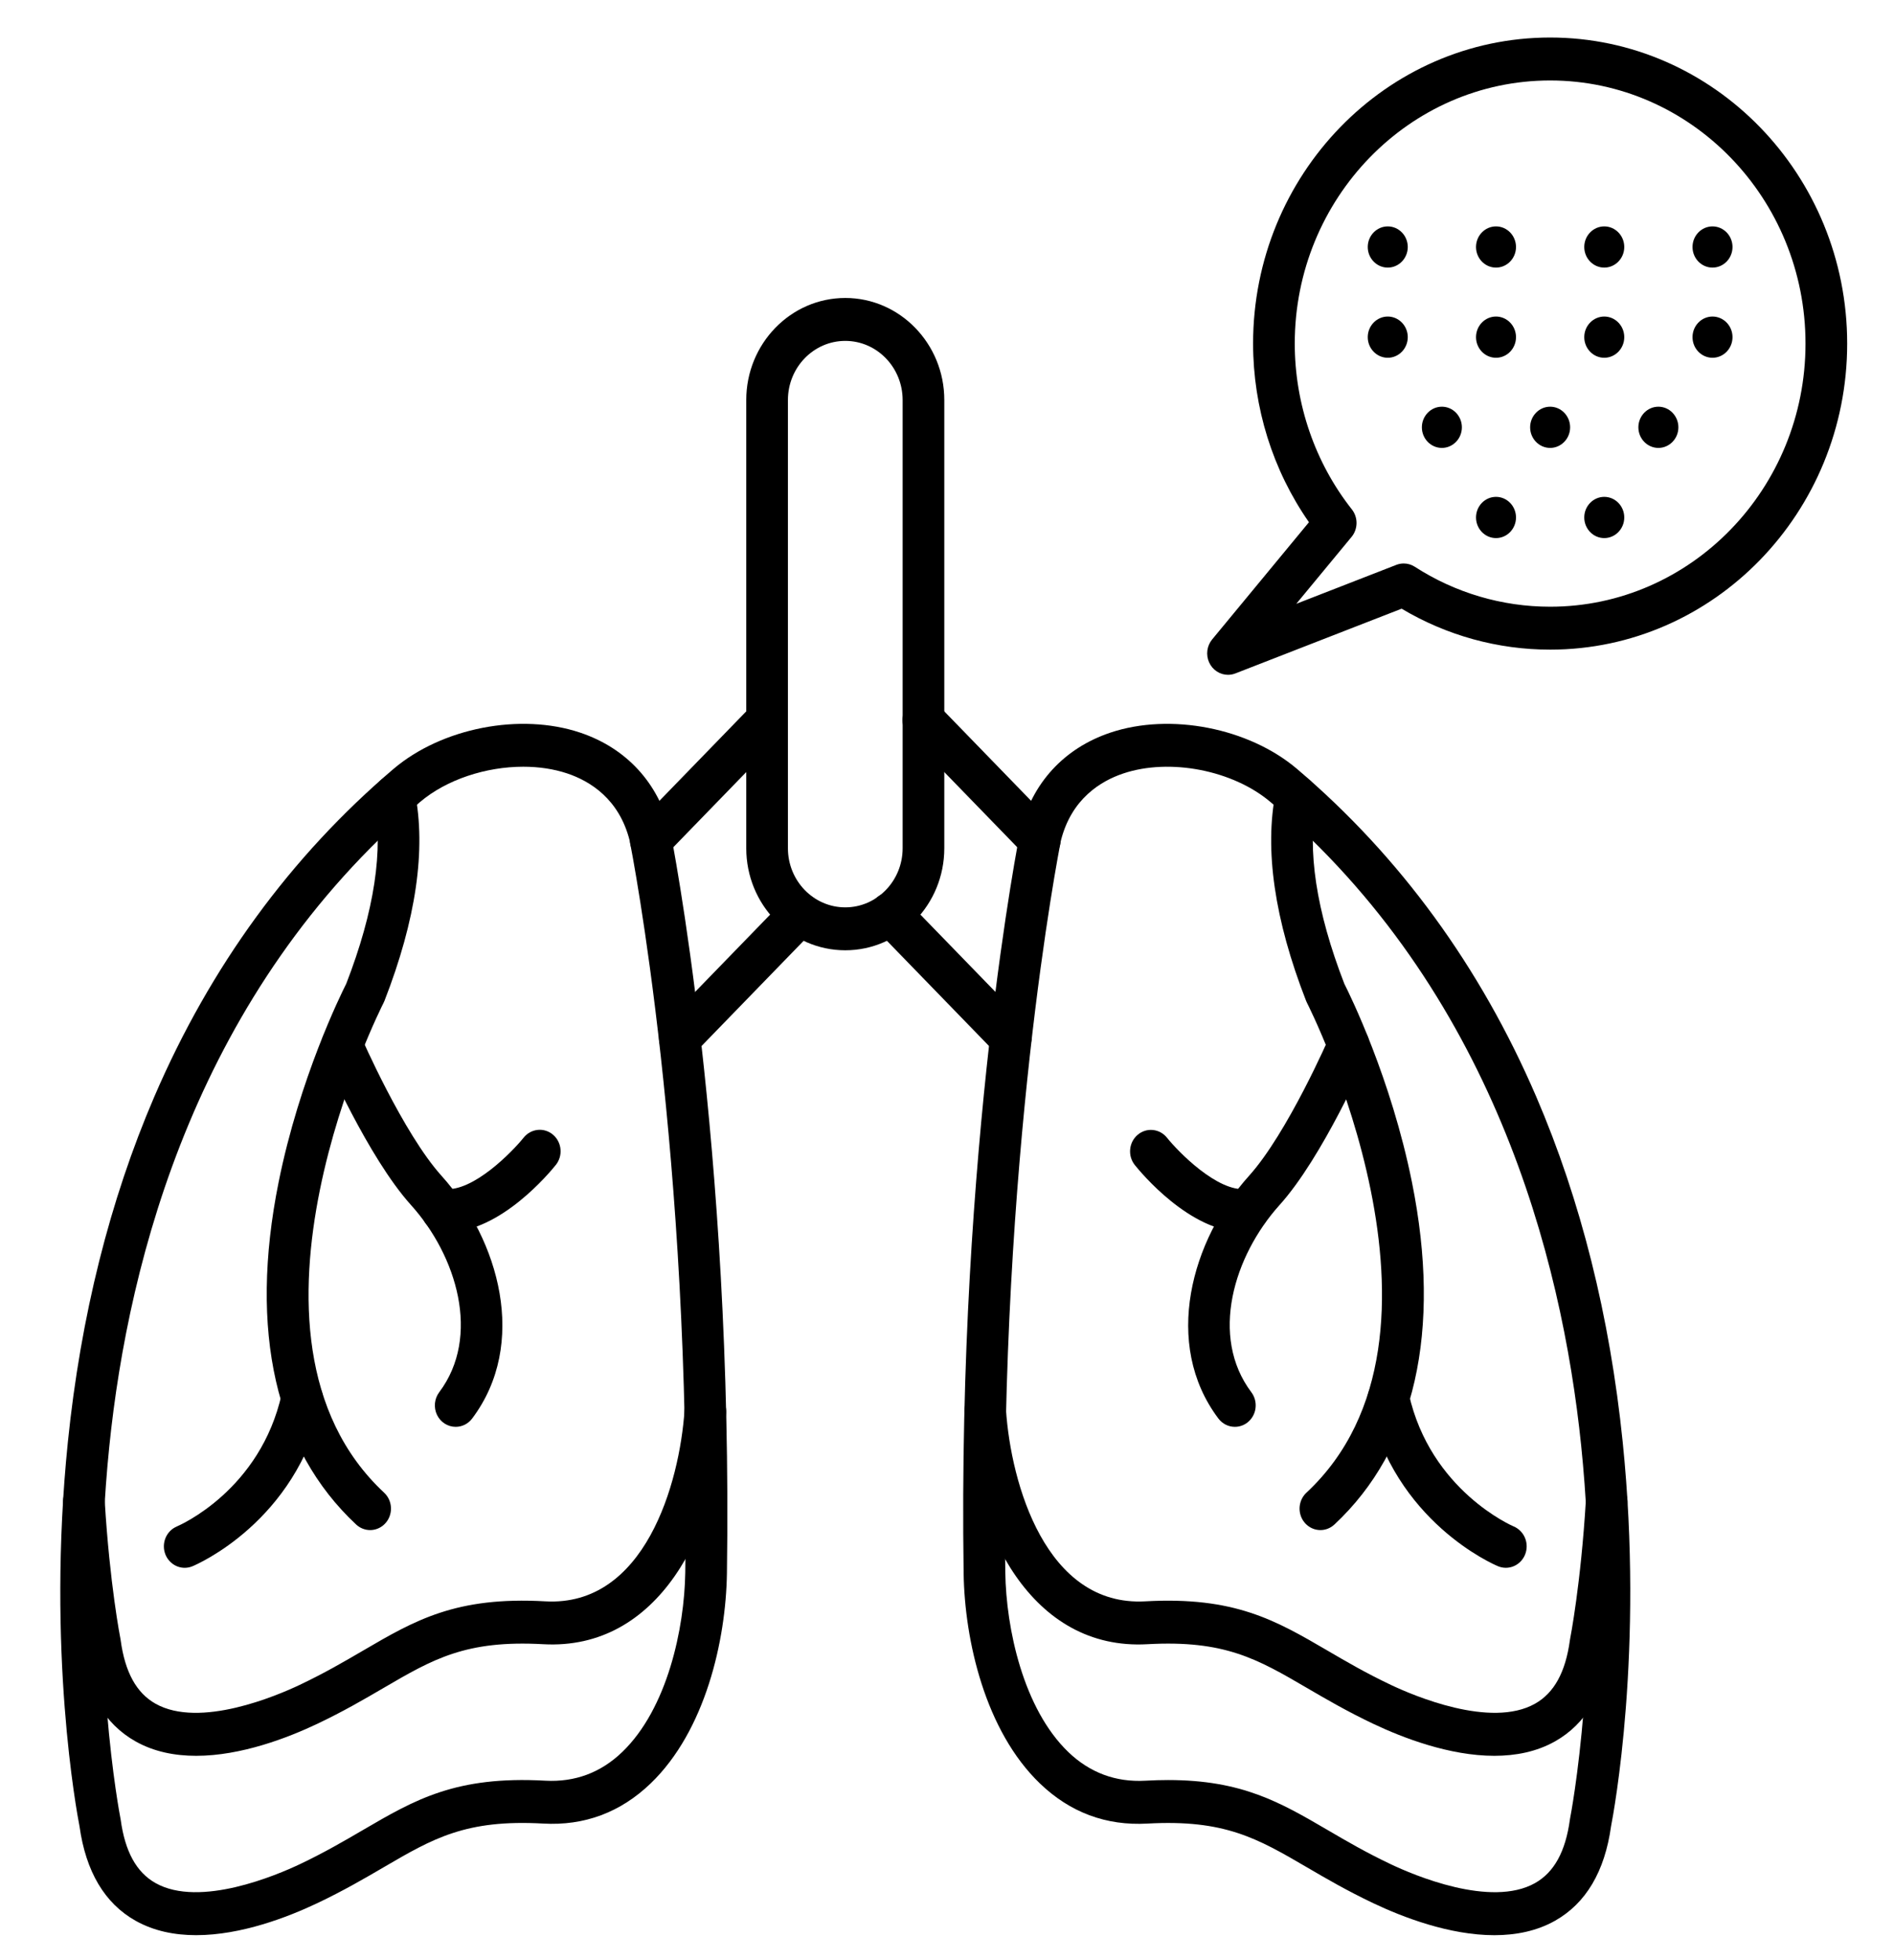
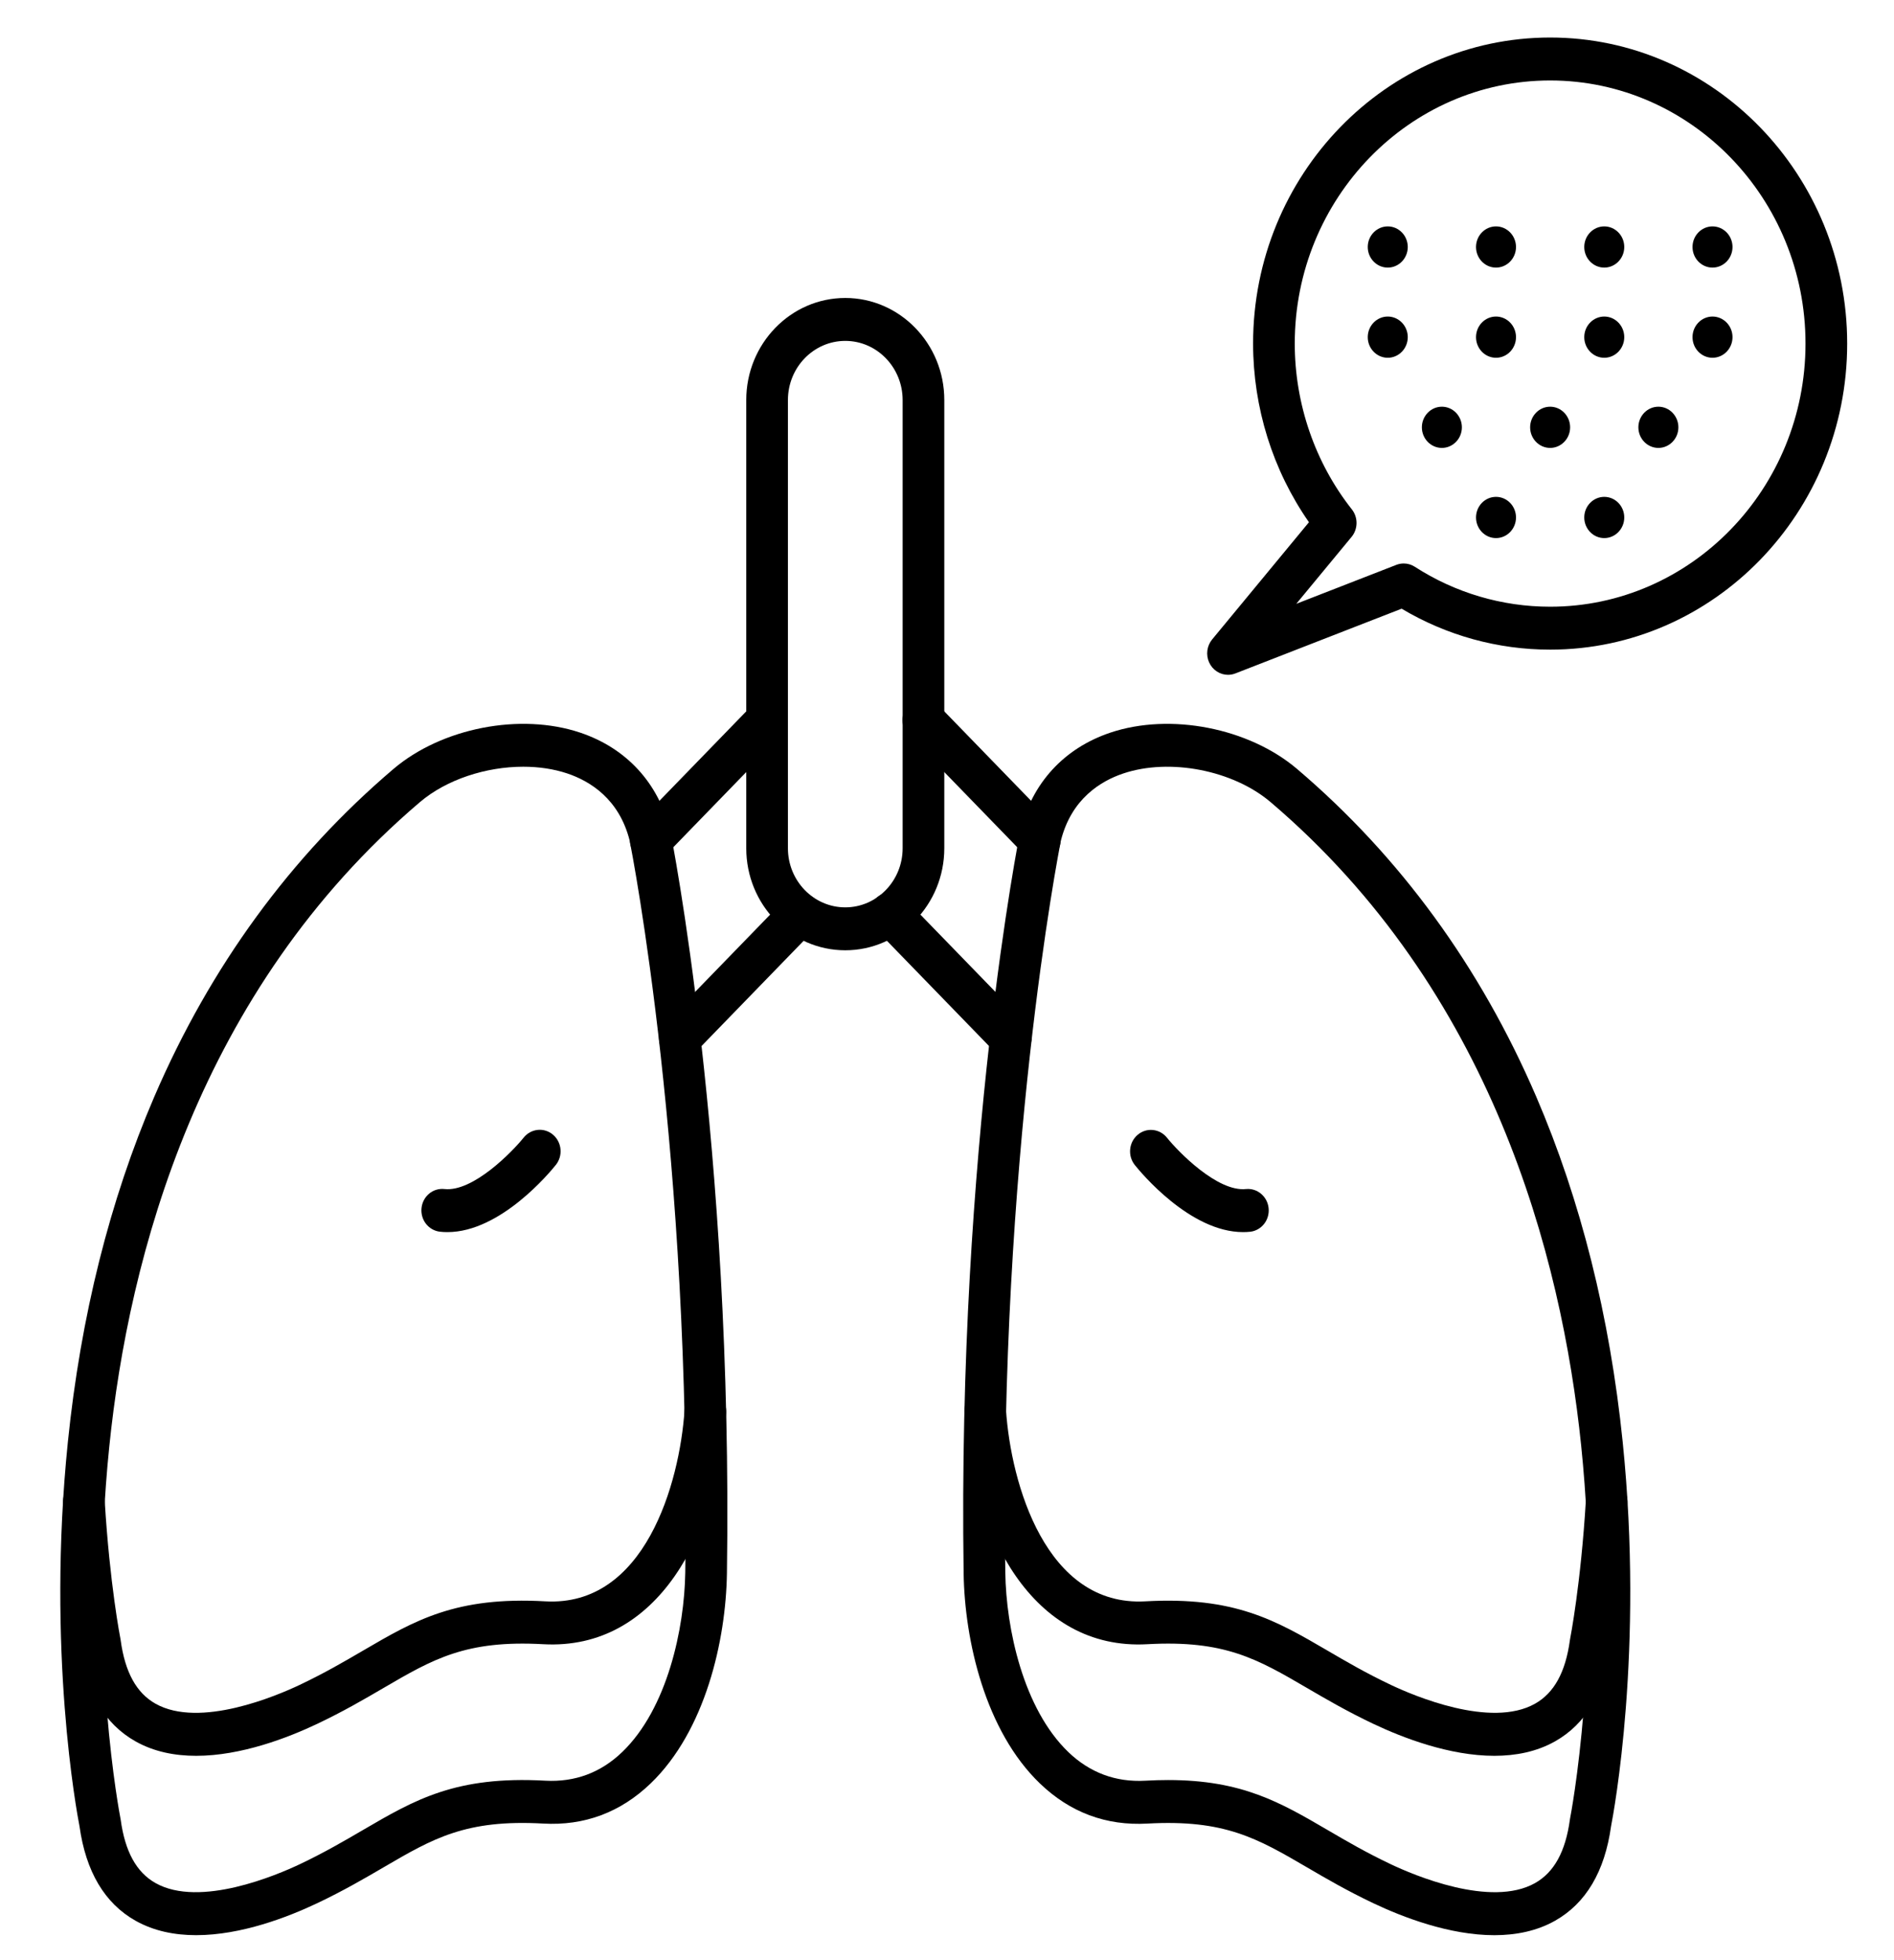
<svg xmlns="http://www.w3.org/2000/svg" width="87" height="90" viewBox="0 0 87 90" fill="none">
  <path d="M9.01 88.853C8.034 88.853 7.076 88.668 6.228 88.191C4.809 87.393 3.942 85.933 3.652 83.852C3.53 83.231 2.137 75.793 3.117 66.212C3.707 60.444 5.043 55.108 7.089 50.352C9.657 44.385 13.352 39.323 18.072 35.308C20.295 33.418 23.903 32.717 26.651 33.639C28.773 34.352 30.24 35.945 30.782 38.124C30.785 38.139 30.788 38.153 30.791 38.166C30.82 38.309 33.679 52.596 33.391 72.233C33.346 75.315 32.401 79.47 29.886 81.887C28.504 83.215 26.843 83.837 24.947 83.728C21.401 83.531 19.896 84.408 17.619 85.738C16.755 86.243 15.775 86.814 14.569 87.386C13.224 88.024 11.077 88.853 9.01 88.853ZM24.038 35.204C22.325 35.204 20.511 35.79 19.29 36.828C9.112 45.486 5.912 57.698 5.02 66.418C4.049 75.914 5.518 83.41 5.532 83.485C5.536 83.505 5.54 83.526 5.543 83.547C5.743 85.014 6.267 85.967 7.145 86.461C9.181 87.607 12.73 86.088 13.769 85.596C14.901 85.058 15.803 84.532 16.675 84.023C19.061 82.63 20.945 81.531 25.051 81.76C26.406 81.833 27.594 81.394 28.58 80.445C30.659 78.448 31.439 74.757 31.477 72.203C31.757 53.143 29.045 39.211 28.922 38.591C28.439 36.68 27.099 35.862 26.057 35.513C25.434 35.304 24.745 35.204 24.038 35.204Z" fill="black" />
-   <path d="M17.002 70.253C16.765 70.253 16.536 70.162 16.36 69.998C12.656 66.543 11.424 61.109 12.797 54.284C13.76 49.501 15.652 45.667 15.904 45.169C17.198 41.833 17.627 39.004 17.181 36.761C17.155 36.634 17.154 36.503 17.178 36.376C17.202 36.249 17.25 36.128 17.319 36.02C17.388 35.912 17.478 35.819 17.582 35.747C17.686 35.674 17.803 35.623 17.926 35.597C18.049 35.571 18.176 35.57 18.299 35.595C18.423 35.619 18.54 35.669 18.645 35.74C18.75 35.811 18.84 35.903 18.911 36.01C18.981 36.118 19.03 36.238 19.055 36.365C19.581 39.004 19.112 42.229 17.662 45.95C17.649 45.983 17.635 46.015 17.619 46.046C17.541 46.197 9.889 61.303 17.645 68.537C17.788 68.671 17.889 68.846 17.933 69.04C17.978 69.233 17.965 69.436 17.895 69.622C17.826 69.808 17.703 69.967 17.544 70.08C17.384 70.193 17.196 70.253 17.002 70.253Z" fill="black" />
-   <path d="M8.485 71.986C8.263 71.986 8.048 71.906 7.877 71.761C7.705 71.616 7.588 71.414 7.545 71.19C7.503 70.966 7.537 70.733 7.642 70.532C7.748 70.331 7.918 70.174 8.123 70.087C8.285 70.018 11.961 68.405 12.941 63.998C12.968 63.871 13.019 63.751 13.092 63.645C13.165 63.539 13.257 63.448 13.364 63.379C13.47 63.309 13.589 63.262 13.713 63.24C13.838 63.219 13.965 63.222 14.088 63.251C14.211 63.28 14.327 63.334 14.43 63.409C14.533 63.485 14.62 63.58 14.687 63.691C14.754 63.801 14.799 63.924 14.819 64.052C14.839 64.18 14.835 64.311 14.806 64.438C13.598 69.874 9.038 71.832 8.844 71.913C8.73 71.961 8.608 71.986 8.485 71.986ZM20.931 65.513C20.752 65.513 20.577 65.461 20.425 65.364C20.273 65.266 20.151 65.126 20.072 64.961C19.994 64.795 19.962 64.611 19.98 64.427C19.998 64.244 20.066 64.069 20.175 63.924C22.103 61.363 20.982 57.661 18.878 55.328C16.897 53.13 14.915 48.578 14.831 48.385C14.732 48.147 14.728 47.878 14.82 47.637C14.911 47.396 15.091 47.202 15.321 47.096C15.551 46.991 15.812 46.983 16.047 47.074C16.282 47.164 16.474 47.347 16.579 47.582C16.599 47.626 18.516 52.029 20.281 53.987C22.934 56.93 24.269 61.702 21.688 65.131C21.599 65.25 21.484 65.347 21.353 65.413C21.222 65.479 21.077 65.513 20.931 65.513Z" fill="black" />
  <path d="M20.555 56.572C20.441 56.573 20.326 56.566 20.211 56.554C19.959 56.526 19.728 56.396 19.568 56.193C19.409 55.989 19.335 55.729 19.362 55.469C19.375 55.34 19.413 55.215 19.473 55.102C19.533 54.988 19.614 54.888 19.712 54.806C19.81 54.725 19.923 54.664 20.043 54.628C20.164 54.592 20.29 54.58 20.415 54.594C21.723 54.738 23.526 52.891 24.055 52.232C24.217 52.031 24.449 51.904 24.702 51.879C24.954 51.853 25.206 51.933 25.402 52.099C25.598 52.265 25.721 52.504 25.746 52.764C25.771 53.024 25.694 53.283 25.533 53.485C25.271 53.813 22.995 56.572 20.555 56.572ZM9.01 80.618C8.034 80.618 7.075 80.433 6.228 79.956C4.808 79.158 3.941 77.698 3.651 75.616C3.59 75.297 3.127 72.829 2.898 69.014C2.891 68.884 2.908 68.755 2.948 68.632C2.989 68.51 3.053 68.397 3.136 68.3C3.219 68.203 3.32 68.124 3.433 68.067C3.546 68.01 3.669 67.977 3.794 67.969C3.92 67.961 4.046 67.978 4.165 68.02C4.283 68.063 4.393 68.128 4.487 68.214C4.581 68.3 4.658 68.404 4.713 68.52C4.769 68.636 4.801 68.763 4.809 68.892C5.04 72.748 5.528 75.226 5.533 75.25C5.537 75.271 5.54 75.291 5.543 75.312C5.743 76.779 6.267 77.732 7.145 78.226C9.182 79.372 12.73 77.853 13.769 77.36C14.901 76.823 15.803 76.297 16.675 75.788C19.061 74.395 20.946 73.293 25.051 73.525C29.613 73.781 31.217 68.123 31.445 64.741C31.482 64.198 31.939 63.79 32.466 63.825C32.591 63.834 32.714 63.869 32.826 63.926C32.939 63.984 33.039 64.064 33.122 64.162C33.204 64.26 33.267 64.373 33.307 64.496C33.347 64.618 33.363 64.748 33.354 64.877C32.984 70.374 30.241 75.792 24.948 75.493C21.403 75.296 19.897 76.173 17.619 77.502C16.755 78.007 15.775 78.579 14.57 79.151C13.224 79.789 11.077 80.618 9.01 80.618ZM68.645 88.854C66.577 88.854 64.431 88.025 63.086 87.387C61.88 86.815 60.9 86.243 60.035 85.738C57.758 84.409 56.253 83.532 52.708 83.729C50.81 83.837 49.151 83.216 47.769 81.888C45.253 79.471 44.309 75.316 44.264 72.233C43.975 52.597 46.834 38.309 46.863 38.167C46.866 38.153 46.869 38.139 46.873 38.125C47.414 35.945 48.881 34.352 51.004 33.639C53.752 32.717 57.36 33.419 59.583 35.309C64.303 39.324 67.998 44.385 70.566 50.353C72.611 55.109 73.948 60.444 74.538 66.212C75.518 75.794 74.124 83.233 74.003 83.852C73.713 85.934 72.846 87.393 71.427 88.192C70.579 88.669 69.621 88.853 68.645 88.854ZM53.655 81.73C57.051 81.73 58.807 82.755 60.98 84.023C61.852 84.533 62.753 85.059 63.886 85.596C64.925 86.089 68.474 87.607 70.51 86.462C71.388 85.968 71.912 85.015 72.112 83.548C72.115 83.527 72.118 83.507 72.122 83.486C72.137 83.411 73.61 75.864 72.629 66.36C71.73 57.659 68.526 45.472 58.364 36.829C56.64 35.363 53.731 34.797 51.597 35.514C50.556 35.863 49.216 36.681 48.733 38.592C48.609 39.214 45.898 53.145 46.178 72.203C46.215 74.758 46.996 78.449 49.074 80.446C50.061 81.394 51.251 81.835 52.604 81.761C52.971 81.74 53.321 81.73 53.655 81.73Z" fill="black" />
-   <path d="M60.653 70.253C60.459 70.253 60.27 70.193 60.111 70.08C59.951 69.968 59.829 69.808 59.759 69.622C59.69 69.436 59.676 69.233 59.721 69.04C59.766 68.846 59.866 68.671 60.01 68.537C67.766 61.303 60.114 46.197 60.036 46.045C60.02 46.014 60.006 45.983 59.993 45.95C58.542 42.228 58.074 39.004 58.599 36.365C58.624 36.238 58.673 36.118 58.744 36.01C58.814 35.903 58.904 35.811 59.009 35.74C59.114 35.669 59.232 35.619 59.355 35.595C59.479 35.571 59.605 35.571 59.729 35.597C59.852 35.623 59.969 35.674 60.073 35.746C60.177 35.819 60.266 35.912 60.335 36.02C60.405 36.128 60.453 36.249 60.476 36.376C60.5 36.503 60.499 36.634 60.474 36.761C60.027 39.004 60.457 41.833 61.751 45.169C62.003 45.667 63.895 49.501 64.858 54.284C66.231 61.109 64.999 66.543 61.295 69.998C61.119 70.162 60.89 70.253 60.653 70.253Z" fill="black" />
-   <path d="M69.169 71.985C69.05 71.985 68.928 71.962 68.811 71.913C68.617 71.832 64.056 69.874 62.848 64.438C62.819 64.311 62.815 64.18 62.836 64.052C62.856 63.923 62.901 63.801 62.968 63.691C63.035 63.58 63.122 63.485 63.224 63.409C63.327 63.334 63.443 63.28 63.566 63.251C63.689 63.222 63.817 63.218 63.941 63.24C64.065 63.262 64.184 63.309 64.291 63.379C64.398 63.448 64.49 63.538 64.562 63.645C64.635 63.751 64.687 63.871 64.714 63.998C65.702 68.444 69.491 70.07 69.529 70.086C69.735 70.172 69.905 70.329 70.011 70.53C70.117 70.731 70.152 70.963 70.109 71.188C70.067 71.413 69.95 71.615 69.778 71.76C69.607 71.906 69.391 71.985 69.169 71.985ZM56.724 65.513C56.578 65.513 56.433 65.479 56.302 65.413C56.171 65.347 56.056 65.25 55.966 65.131C53.386 61.702 54.721 56.93 57.374 53.987C59.142 52.025 61.056 47.626 61.075 47.582C61.127 47.464 61.2 47.357 61.291 47.268C61.382 47.179 61.49 47.11 61.607 47.063C61.724 47.017 61.849 46.995 61.975 46.998C62.101 47.002 62.224 47.031 62.339 47.084C62.454 47.136 62.558 47.212 62.644 47.306C62.73 47.4 62.798 47.51 62.843 47.631C62.888 47.752 62.91 47.881 62.906 48.01C62.903 48.139 62.875 48.267 62.824 48.385C62.74 48.578 60.758 53.13 58.776 55.328C56.673 57.662 55.552 61.363 57.48 63.924C57.635 64.13 57.704 64.392 57.672 64.652C57.641 64.911 57.51 65.147 57.309 65.307C57.142 65.441 56.936 65.513 56.724 65.513Z" fill="black" />
  <path d="M57.099 56.572C54.659 56.572 52.384 53.813 52.121 53.484C51.963 53.282 51.888 53.024 51.914 52.765C51.939 52.507 52.063 52.269 52.258 52.104C52.453 51.938 52.703 51.859 52.954 51.883C53.206 51.907 53.438 52.033 53.6 52.232C54.128 52.891 55.931 54.737 57.239 54.594C57.489 54.571 57.737 54.651 57.93 54.815C58.123 54.979 58.247 55.214 58.273 55.471C58.3 55.727 58.228 55.984 58.073 56.187C57.917 56.389 57.691 56.521 57.443 56.554C57.328 56.566 57.213 56.572 57.099 56.572ZM68.644 80.618C66.577 80.618 64.431 79.788 63.086 79.151C61.88 78.579 60.9 78.007 60.035 77.502C57.758 76.173 56.254 75.296 52.708 75.493C47.411 75.794 44.671 70.374 44.3 64.877C44.283 64.616 44.367 64.359 44.533 64.162C44.7 63.965 44.936 63.844 45.189 63.825C45.718 63.791 46.173 64.198 46.21 64.74C46.438 68.123 48.04 73.776 52.603 73.525C56.709 73.295 58.594 74.395 60.979 75.787C61.851 76.297 62.753 76.823 63.886 77.36C64.925 77.853 68.474 79.371 70.509 78.226C71.388 77.732 71.912 76.779 72.112 75.312C72.115 75.291 72.118 75.271 72.122 75.25C72.127 75.226 72.614 72.748 72.846 68.892C72.854 68.763 72.886 68.636 72.941 68.52C72.996 68.404 73.073 68.3 73.167 68.214C73.261 68.128 73.371 68.062 73.49 68.02C73.609 67.978 73.735 67.961 73.86 67.969C73.986 67.977 74.108 68.01 74.221 68.067C74.334 68.124 74.435 68.203 74.518 68.3C74.602 68.397 74.665 68.51 74.706 68.632C74.747 68.755 74.764 68.884 74.756 69.014C74.527 72.829 74.065 75.298 74.003 75.616C73.713 77.697 72.846 79.157 71.427 79.956C70.579 80.433 69.62 80.617 68.644 80.618ZM38.827 43.632C36.319 43.632 34.279 41.531 34.279 38.948V18.366C34.279 15.783 36.319 13.681 38.827 13.681C41.335 13.681 43.376 15.783 43.376 18.366V38.948C43.375 41.531 41.335 43.632 38.827 43.632ZM38.827 15.652C37.375 15.652 36.193 16.869 36.193 18.366V38.948C36.193 40.444 37.374 41.661 38.827 41.661C40.28 41.661 41.462 40.444 41.462 38.948V18.366C41.461 16.869 40.28 15.652 38.827 15.652Z" fill="black" />
  <path d="M31.227 48.647C31.038 48.647 30.852 48.589 30.695 48.481C30.537 48.373 30.415 48.219 30.342 48.038C30.27 47.858 30.251 47.66 30.288 47.469C30.325 47.278 30.416 47.102 30.55 46.964L36.08 41.269C36.261 41.09 36.502 40.991 36.753 40.994C37.003 40.997 37.243 41.1 37.42 41.283C37.597 41.465 37.698 41.712 37.7 41.97C37.703 42.228 37.607 42.476 37.434 42.662L31.904 48.358C31.815 48.45 31.709 48.522 31.593 48.572C31.477 48.621 31.353 48.647 31.227 48.647ZM29.894 39.557C29.705 39.557 29.52 39.499 29.362 39.391C29.205 39.283 29.082 39.129 29.01 38.949C28.937 38.769 28.919 38.571 28.955 38.38C28.992 38.188 29.083 38.013 29.217 37.875L34.559 32.373C34.74 32.194 34.981 32.096 35.232 32.099C35.482 32.101 35.721 32.205 35.899 32.387C36.076 32.57 36.176 32.816 36.179 33.074C36.181 33.332 36.086 33.581 35.912 33.767L30.571 39.269C30.482 39.36 30.376 39.433 30.26 39.483C30.144 39.532 30.02 39.557 29.894 39.557ZM46.428 48.647C46.302 48.647 46.177 48.621 46.061 48.572C45.945 48.522 45.84 48.45 45.751 48.358L40.221 42.662C40.131 42.571 40.06 42.462 40.012 42.343C39.963 42.223 39.938 42.094 39.938 41.965C39.937 41.835 39.962 41.706 40.01 41.586C40.058 41.466 40.129 41.357 40.218 41.265C40.307 41.174 40.413 41.101 40.529 41.051C40.646 41.002 40.771 40.977 40.897 40.977C41.023 40.977 41.148 41.003 41.264 41.053C41.38 41.103 41.486 41.176 41.574 41.269L47.104 46.964C47.238 47.102 47.33 47.278 47.367 47.469C47.404 47.66 47.385 47.858 47.312 48.038C47.24 48.219 47.117 48.373 46.959 48.481C46.802 48.589 46.617 48.647 46.428 48.647ZM47.76 39.557C47.635 39.557 47.51 39.532 47.394 39.483C47.278 39.433 47.172 39.36 47.084 39.269L41.742 33.767C41.652 33.676 41.581 33.567 41.533 33.447C41.484 33.328 41.459 33.199 41.459 33.069C41.458 32.94 41.483 32.811 41.531 32.691C41.579 32.571 41.65 32.462 41.739 32.37C41.828 32.279 41.934 32.206 42.05 32.156C42.167 32.107 42.292 32.081 42.418 32.082C42.544 32.082 42.668 32.108 42.785 32.158C42.901 32.208 43.006 32.281 43.095 32.373L48.437 37.875C48.571 38.013 48.662 38.188 48.699 38.379C48.736 38.571 48.717 38.769 48.644 38.949C48.572 39.129 48.449 39.283 48.292 39.391C48.135 39.499 47.95 39.557 47.76 39.557ZM56.409 30.984C56.226 30.984 56.047 30.93 55.893 30.829C55.739 30.727 55.616 30.583 55.539 30.412C55.463 30.241 55.435 30.051 55.46 29.864C55.485 29.678 55.561 29.503 55.68 29.359L60.126 23.978C58.46 21.587 57.563 18.719 57.56 15.776C57.56 8.027 63.681 1.723 71.205 1.723C78.728 1.723 84.849 8.027 84.849 15.776C84.849 23.525 78.728 29.828 71.205 29.828C68.8 29.828 66.452 29.18 64.383 27.948L56.747 30.92C56.639 30.962 56.524 30.984 56.409 30.984ZM64.479 25.872C64.657 25.872 64.833 25.922 64.987 26.022C66.848 27.223 68.998 27.857 71.205 27.857C77.673 27.857 82.935 22.438 82.935 15.776C82.935 9.114 77.673 3.695 71.205 3.695C64.737 3.695 59.474 9.114 59.474 15.776C59.474 18.543 60.406 21.247 62.098 23.39C62.239 23.569 62.315 23.793 62.312 24.023C62.309 24.253 62.229 24.476 62.084 24.651L59.544 27.724L64.141 25.935C64.249 25.893 64.364 25.872 64.479 25.872Z" fill="black" />
  <path fill-rule="evenodd" clip-rule="evenodd" d="M63.746 12.287C64.252 12.287 64.665 11.862 64.665 11.341C64.665 10.819 64.252 10.395 63.746 10.395C63.24 10.395 62.827 10.819 62.827 11.341C62.827 11.862 63.24 12.287 63.746 12.287ZM68.718 12.287C69.225 12.287 69.637 11.862 69.637 11.341C69.637 10.819 69.225 10.395 68.718 10.395C68.212 10.395 67.8 10.819 67.8 11.341C67.8 11.862 68.212 12.287 68.718 12.287ZM73.691 12.287C74.197 12.287 74.61 11.862 74.61 11.341C74.61 10.819 74.197 10.395 73.691 10.395C73.185 10.395 72.772 10.819 72.772 11.341C72.772 11.862 73.185 12.287 73.691 12.287ZM78.663 12.287C79.17 12.287 79.582 11.862 79.582 11.341C79.582 10.819 79.17 10.395 78.663 10.395C78.157 10.395 77.745 10.819 77.745 11.341C77.745 11.862 78.157 12.287 78.663 12.287ZM63.746 16.427C64.252 16.427 64.665 16.002 64.665 15.48C64.665 14.959 64.252 14.534 63.746 14.534C63.24 14.534 62.827 14.959 62.827 15.48C62.827 16.002 63.24 16.427 63.746 16.427ZM68.718 16.427C69.225 16.427 69.637 16.002 69.637 15.48C69.637 14.959 69.225 14.534 68.718 14.534C68.212 14.534 67.8 14.959 67.8 15.48C67.8 16.002 68.212 16.427 68.718 16.427ZM73.691 16.427C74.197 16.427 74.61 16.002 74.61 15.48C74.61 14.959 74.197 14.534 73.691 14.534C73.185 14.534 72.772 14.959 72.772 15.48C72.772 16.002 73.185 16.427 73.691 16.427ZM78.663 16.427C79.17 16.427 79.582 16.002 79.582 15.48C79.582 14.959 79.17 14.534 78.663 14.534C78.157 14.534 77.745 14.959 77.745 15.48C77.745 16.002 78.157 16.427 78.663 16.427ZM66.232 20.566C66.738 20.566 67.151 20.141 67.151 19.62C67.151 19.099 66.738 18.674 66.232 18.674C65.726 18.674 65.313 19.099 65.313 19.62C65.313 20.141 65.726 20.566 66.232 20.566ZM71.205 20.566C71.711 20.566 72.123 20.141 72.123 19.62C72.123 19.099 71.711 18.674 71.205 18.674C70.699 18.674 70.286 19.099 70.286 19.62C70.286 20.141 70.699 20.566 71.205 20.566ZM76.177 20.566C76.683 20.566 77.096 20.141 77.096 19.62C77.096 19.099 76.683 18.674 76.177 18.674C75.671 18.674 75.258 19.099 75.258 19.62C75.258 20.141 75.671 20.566 76.177 20.566ZM68.718 24.706C69.225 24.706 69.637 24.281 69.637 23.759C69.637 23.238 69.225 22.813 68.718 22.813C68.212 22.813 67.8 23.238 67.8 23.759C67.8 24.281 68.212 24.706 68.718 24.706ZM73.691 24.706C74.197 24.706 74.61 24.281 74.61 23.759C74.61 23.238 74.197 22.813 73.691 22.813C73.185 22.813 72.772 23.238 72.772 23.759C72.772 24.281 73.185 24.706 73.691 24.706Z" fill="black" />
</svg>